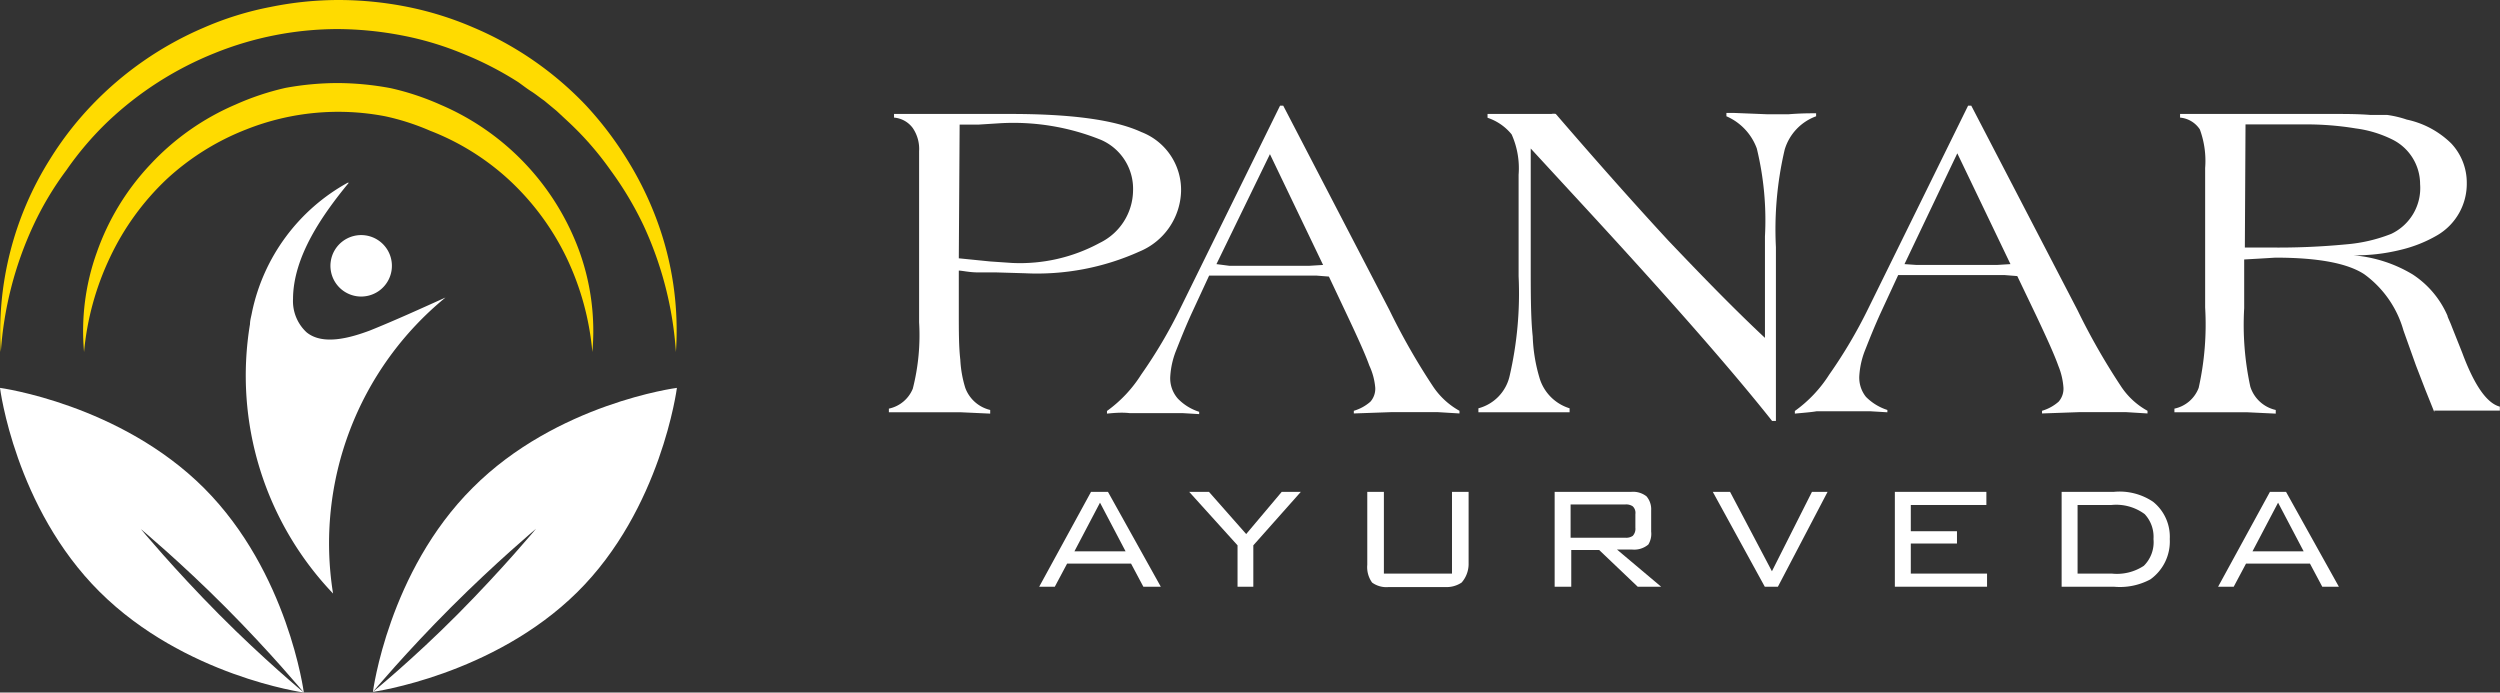
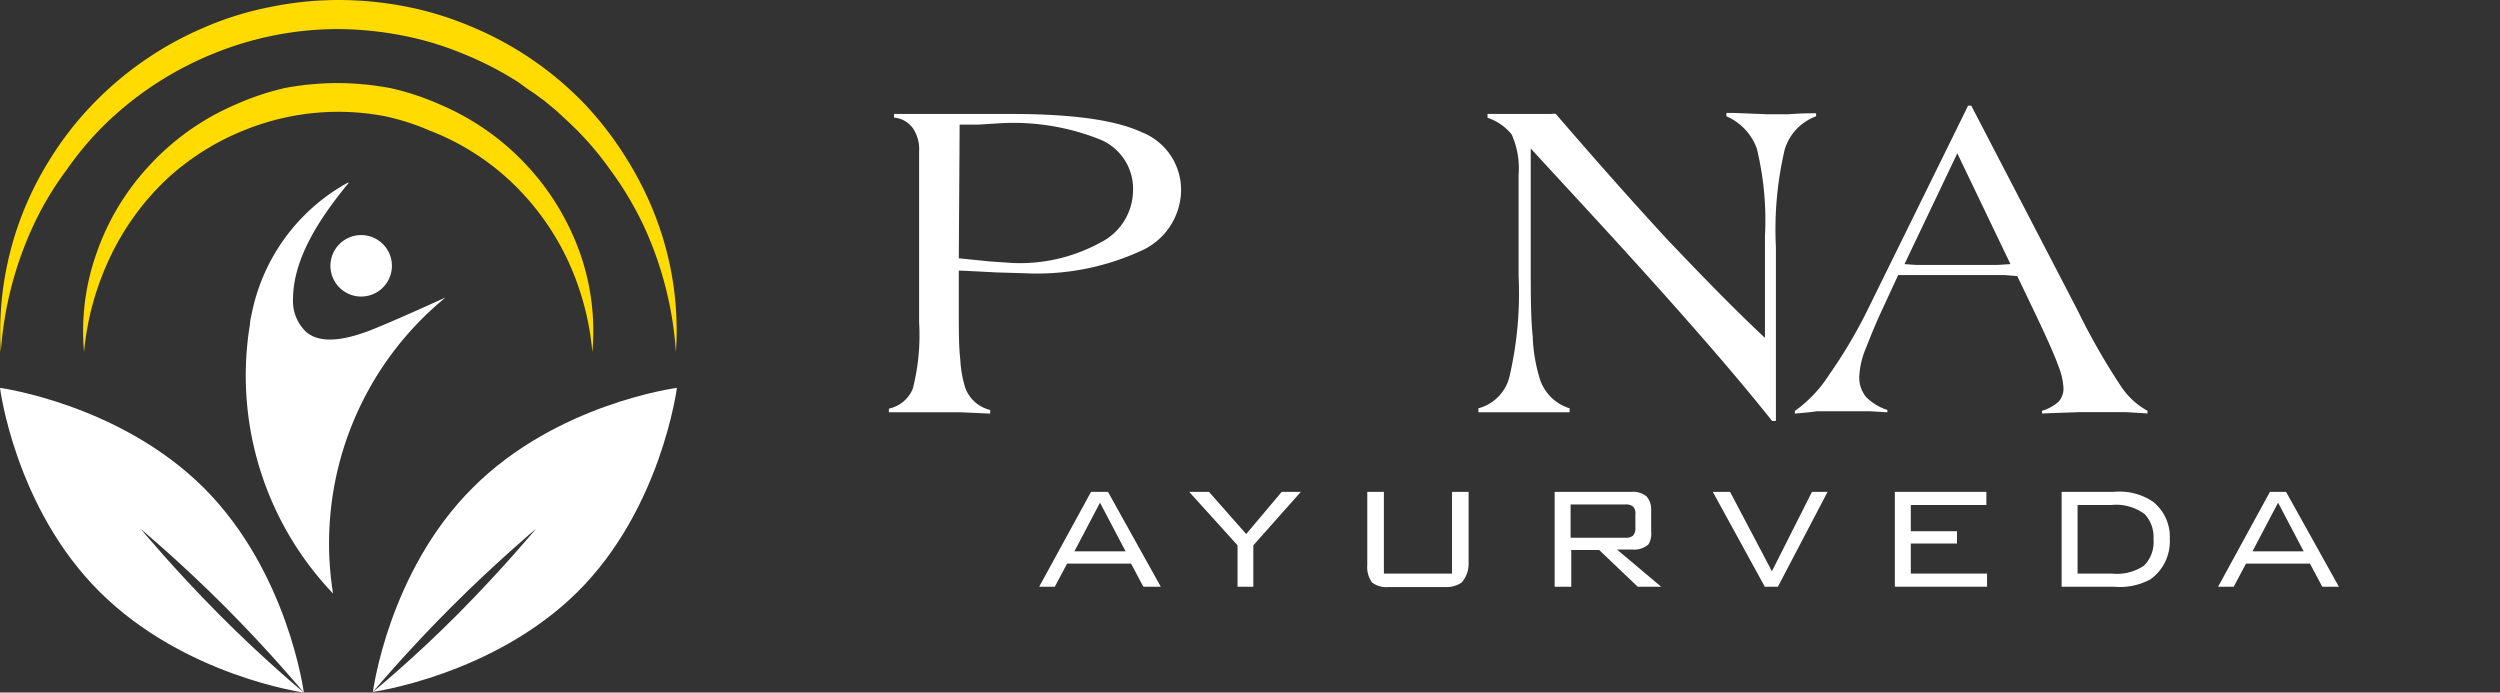
<svg xmlns="http://www.w3.org/2000/svg" viewBox="0 0 150.5 41.69">
  <rect x="0" y="0" width="150.5" height="41.69" fill="#333333" stroke="none" />
  <defs>
    <style>.cls-1{fill:#fff;}.cls-1,.cls-2{fill-rule:evenodd;}.cls-2{fill:#ffdb00;}</style>
  </defs>
  <g id="Layer_2" data-name="Layer 2">
    <g id="Layer_1-2" data-name="Layer 1">
-       <path class="cls-1" d="M57.72,16.29l0,2.43c0,1.21,0,2.16.09,2.93a6.91,6.91,0,0,0,.3,1.7,2.12,2.12,0,0,0,1.5,1.33v.22l-1.74-.08H54.94c-.19,0-.45,0-.79,0l-.64,0,0-.22a2,2,0,0,0,1.44-1.2,13,13,0,0,0,.38-4V9.1a2.23,2.23,0,0,0-.38-1.39,1.55,1.55,0,0,0-1.13-.63V6.86h7c3.67,0,6.29.35,7.89,1.09a3.73,3.73,0,0,1,2.39,3.58,4.05,4.05,0,0,1-2.5,3.61,15,15,0,0,1-6.9,1.31L60,16.4c-.15,0-.5,0-1.08,0S57.93,16.29,57.72,16.29Zm0-.74,1.89.19,1.32.09a10.07,10.07,0,0,0,5.28-1.21,3.55,3.55,0,0,0,2-3.14,3.21,3.21,0,0,0-1.93-3.06,14.06,14.06,0,0,0-6.09-1l-1.27.08-1.15,0Z" />
-       <path class="cls-1" d="M66.64,24.9v-.16a7.87,7.87,0,0,0,2.06-2.19,29.23,29.23,0,0,0,2.36-4l6-12.19h.19l6.39,12.3a40.15,40.15,0,0,0,2.62,4.59,4.58,4.58,0,0,0,1.6,1.48v.16l-1.32-.08H83.78l-2.28.08v-.16a2.64,2.64,0,0,0,1-.55,1.18,1.18,0,0,0,.29-.84A3.93,3.93,0,0,0,82.43,22c-.21-.6-.65-1.58-1.32-3L80,16.65l-.76-.06H73.45l-.66,0-1,2.16c-.43.93-.75,1.75-1,2.38a5,5,0,0,0-.34,1.53A1.85,1.85,0,0,0,70.91,24a3.06,3.06,0,0,0,1.28.79v.14l-1-.06H68C67.57,24.82,67.14,24.85,66.64,24.9Zm6.59-9L74,16h4.83l.82-.05-3.2-6.67Z" />
+       <path class="cls-1" d="M57.72,16.29l0,2.43c0,1.21,0,2.16.09,2.93a6.91,6.91,0,0,0,.3,1.7,2.12,2.12,0,0,0,1.5,1.33v.22l-1.74-.08H54.94c-.19,0-.45,0-.79,0l-.64,0,0-.22a2,2,0,0,0,1.44-1.2,13,13,0,0,0,.38-4V9.1a2.23,2.23,0,0,0-.38-1.39,1.55,1.55,0,0,0-1.13-.63V6.86h7c3.67,0,6.29.35,7.89,1.09a3.73,3.73,0,0,1,2.39,3.58,4.05,4.05,0,0,1-2.5,3.61,15,15,0,0,1-6.9,1.31L60,16.4S57.93,16.29,57.72,16.29Zm0-.74,1.89.19,1.32.09a10.07,10.07,0,0,0,5.28-1.21,3.55,3.55,0,0,0,2-3.14,3.21,3.21,0,0,0-1.93-3.06,14.06,14.06,0,0,0-6.09-1l-1.27.08-1.15,0Z" />
      <path class="cls-1" d="M89,24.82v-.24a2.61,2.61,0,0,0,1.88-1.95,22.08,22.08,0,0,0,.54-6V10.52A5,5,0,0,0,91,8.09a3.14,3.14,0,0,0-1.45-1V6.86l1.17,0H93.4a.58.58,0,0,1,.26,0q3.75,4.35,6.78,7.63c2,2.1,3.91,4.07,5.81,5.85v-6.1a18.26,18.26,0,0,0-.49-5.3A3.37,3.37,0,0,0,103.93,7V6.8l.49,0,2,.08,1.23,0c.74-.06,1.27-.06,1.58-.06h.1V7a3.07,3.07,0,0,0-1.89,2,21,21,0,0,0-.53,5.88V25.34h-.23c-2.6-3.28-6.58-7.79-11.94-13.59L92.15,8.94v6.91c0,1.81,0,3.28.12,4.41a9.85,9.85,0,0,0,.4,2.46,2.72,2.72,0,0,0,1.82,1.86v.24Z" />
      <path class="cls-1" d="M108.05,24.9v-.16a7.88,7.88,0,0,0,2.07-2.19,29.23,29.23,0,0,0,2.36-4l6-12.19h.19l6.39,12.3a40.15,40.15,0,0,0,2.62,4.59,4.49,4.49,0,0,0,1.6,1.48l0,.16-1.3-.08h-2.78l-2.27.08v-.16a2.64,2.64,0,0,0,1-.55,1.18,1.18,0,0,0,.29-.84,4.2,4.2,0,0,0-.31-1.32c-.21-.6-.65-1.58-1.32-3l-1.15-2.4-.75-.06h-5.76l-.66,0-1,2.16c-.43.93-.75,1.75-1,2.38a5,5,0,0,0-.34,1.53,1.85,1.85,0,0,0,.4,1.26,3.17,3.17,0,0,0,1.29.79v.14l-1-.06h-3.27C109,24.82,108.56,24.85,108.05,24.9Zm6.6-9,.73.05h4.83l.82-.05-3.2-6.67Z" />
-       <path class="cls-1" d="M146.55,24.82,146,23.45,145.44,22l-.75-2.1a6.3,6.3,0,0,0-2.36-3.39q-1.52-1-5.35-1l-1,.06-.88.05v2.93a17.54,17.54,0,0,0,.37,4.73A2.08,2.08,0,0,0,137,24.68v.22l-1.69-.08h-2.91c-.21,0-.48,0-.83,0l-.67,0,0-.22a2,2,0,0,0,1.46-1.25,17.53,17.53,0,0,0,.39-4.84V10.11a5.49,5.49,0,0,0-.32-2.32,1.59,1.59,0,0,0-1.19-.71V6.86h7.14c.71,0,1.42,0,2.12,0s1.45,0,2.21.06c.35,0,.69,0,1,0a6.32,6.32,0,0,1,1.18.28,5.41,5.41,0,0,1,2.68,1.44,3.45,3.45,0,0,1,.93,2.38,3.59,3.59,0,0,1-1.79,3.15,8.08,8.08,0,0,1-2.19.87,11.27,11.27,0,0,1-2.85.33,8.22,8.22,0,0,1,3.57,1.15,5.65,5.65,0,0,1,2.1,2.49c0,.08.13.3.27.68l.61,1.53c.74,2,1.5,3.06,2.27,3.26v.24h-3.95ZM135.14,14.9l.89,0h.55a42.91,42.91,0,0,0,4.66-.19,9.48,9.48,0,0,0,2.71-.63,3.05,3.05,0,0,0,1.74-3A3,3,0,0,0,144,8.39a7,7,0,0,0-2.19-.66,18.2,18.2,0,0,0-3.17-.24h-1.66l-1.8,0Z" />
      <path class="cls-1" d="M64.68,33.19l1.54-2.93,1.54,2.93Zm1-3.58-3.12,5.71h.94l.74-1.39h3.85l.74,1.39h1.05l-3.18-5.71Z" />
      <polygon class="cls-1" points="77.16 29.61 75.02 32.15 72.78 29.61 71.59 29.61 74.5 32.83 74.5 35.32 75.45 35.32 75.45 32.83 78.31 29.61 77.16 29.61" />
      <path class="cls-1" d="M83.31,29.61h-1V34a1.59,1.59,0,0,0,.29,1.07,1.46,1.46,0,0,0,1,.27h3.39a1.63,1.63,0,0,0,1-.27A1.7,1.7,0,0,0,88.41,34V29.61h-1v4.92H83.31Z" />
      <path class="cls-1" d="M97.83,30.37a.7.7,0,0,1,.46.11.54.54,0,0,1,.16.47v.82a.62.62,0,0,1-.16.49.7.7,0,0,1-.46.11H94.55v-2Zm-4.24-.76v5.71h1V33.11h1.68l2.32,2.21H100l-2.66-2.24h.89a1.32,1.32,0,0,0,1-.3A1.23,1.23,0,0,0,99.4,32V30.73a1.2,1.2,0,0,0-.28-.85,1.31,1.31,0,0,0-.92-.27Z" />
      <polygon class="cls-1" points="106.24 35.32 107.03 35.32 110.02 29.61 109.08 29.61 106.67 34.39 104.15 29.61 103.11 29.61 106.24 35.32" />
      <polygon class="cls-1" points="114.07 29.61 114.07 35.32 119.62 35.32 119.62 34.53 115.03 34.53 115.03 32.72 117.81 32.72 117.81 31.98 115.03 31.98 115.03 30.4 119.58 30.4 119.58 29.61 114.07 29.61" />
      <path class="cls-1" d="M127.11,30.4a2.88,2.88,0,0,1,2,.55,2,2,0,0,1,.53,1.5,2,2,0,0,1-.58,1.61,2.93,2.93,0,0,1-1.93.47h-2.06V30.4Zm-3-.79v5.71h3.14a3.88,3.88,0,0,0,2.2-.44,2.8,2.8,0,0,0,1.17-2.43,2.7,2.7,0,0,0-1-2.24,3.6,3.6,0,0,0-2.37-.6Z" />
      <path class="cls-1" d="M135.6,33.19l1.54-2.93,1.54,2.93Zm1.05-3.58-3.12,5.71h.94l.74-1.39h3.85l.74,1.39h1l-3.18-5.71Z" />
      <path class="cls-1" d="M26.82,17.91a19.12,19.12,0,0,0-6.77,17.82,19,19,0,0,1-5-16.22c0-.23.08-.48.12-.71A11.61,11.61,0,0,1,20.93,11L21,11c-1.59,1.93-3.35,4.44-3.36,7a2.56,2.56,0,0,0,.81,2c1,.83,2.71.31,3.81-.1C23.8,19.28,25.31,18.59,26.82,17.91Z" />
      <path class="cls-1" d="M23.57,16.29A1.85,1.85,0,1,1,22,14.17,1.85,1.85,0,0,1,23.57,16.29Z" />
      <path class="cls-1" d="M12.29,29.39c5.06,5.07,6,12.3,6,12.3s-2-2.41-4.71-5.13-5.1-4.71-5.1-4.71,2,2.41,4.7,5.13,5.11,4.71,5.11,4.71S11.1,40.7,6,35.63,0,23.35,0,23.35,7.23,24.33,12.29,29.39Z" />
      <path class="cls-1" d="M28.45,29.37c-5.07,5.05-6,12.28-6,12.28s2-2.39,4.7-5.09,5.12-4.73,5.12-4.73-2,2.41-4.7,5.13-5.12,4.69-5.12,4.69,7.24-1,12.3-6,6-12.3,6-12.3S33.51,24.29,28.45,29.37Z" />
      <path class="cls-2" d="M.05,21.19A19.49,19.49,0,0,1,3,9.6,19.72,19.72,0,0,1,5.52,6.34a20.41,20.41,0,0,1,6.76-4.68,19,19,0,0,1,4-1.24A20.53,20.53,0,0,1,20.37,0a21.37,21.37,0,0,1,4.14.41,19.8,19.8,0,0,1,4,1.25,20.22,20.22,0,0,1,6.76,4.68A20.86,20.86,0,0,1,37.75,9.6a20.15,20.15,0,0,1,1.8,3.67,19.05,19.05,0,0,1,1.14,7.92,21.53,21.53,0,0,0-1.94-7.6,20.38,20.38,0,0,0-2-3.35,18.67,18.67,0,0,0-2.54-2.91l-.71-.66-.75-.62c-.25-.17-.5-.38-.77-.55s-.52-.37-.79-.56a20.19,20.19,0,0,0-3.4-1.74,18.75,18.75,0,0,0-3.66-1.08,21,21,0,0,0-3.8-.37A19.84,19.84,0,0,0,12.92,3.2,20.32,20.32,0,0,0,6.48,7.33,19.15,19.15,0,0,0,4,10.24,18.91,18.91,0,0,0,2,13.59,21.54,21.54,0,0,0,.05,21.19Z" />
      <path class="cls-2" d="M5.06,21.19a14,14,0,0,1,.77-6A14.88,14.88,0,0,1,9.06,9.89a15.14,15.14,0,0,1,5.13-3.6,16,16,0,0,1,3-1A17.52,17.52,0,0,1,20.37,5a17.63,17.63,0,0,1,3.16.31,15.87,15.87,0,0,1,3,1,15.28,15.28,0,0,1,8.37,8.88,14.14,14.14,0,0,1,.76,6,16.54,16.54,0,0,0-1.56-5.69,15.66,15.66,0,0,0-3.41-4.63,15,15,0,0,0-4.8-3A14.35,14.35,0,0,0,23.19,7a15,15,0,0,0-8.36.79,15.15,15.15,0,0,0-4.8,3A15.66,15.66,0,0,0,6.62,15.5,16.77,16.77,0,0,0,5.06,21.19Z" />
    </g>
  </g>
</svg>